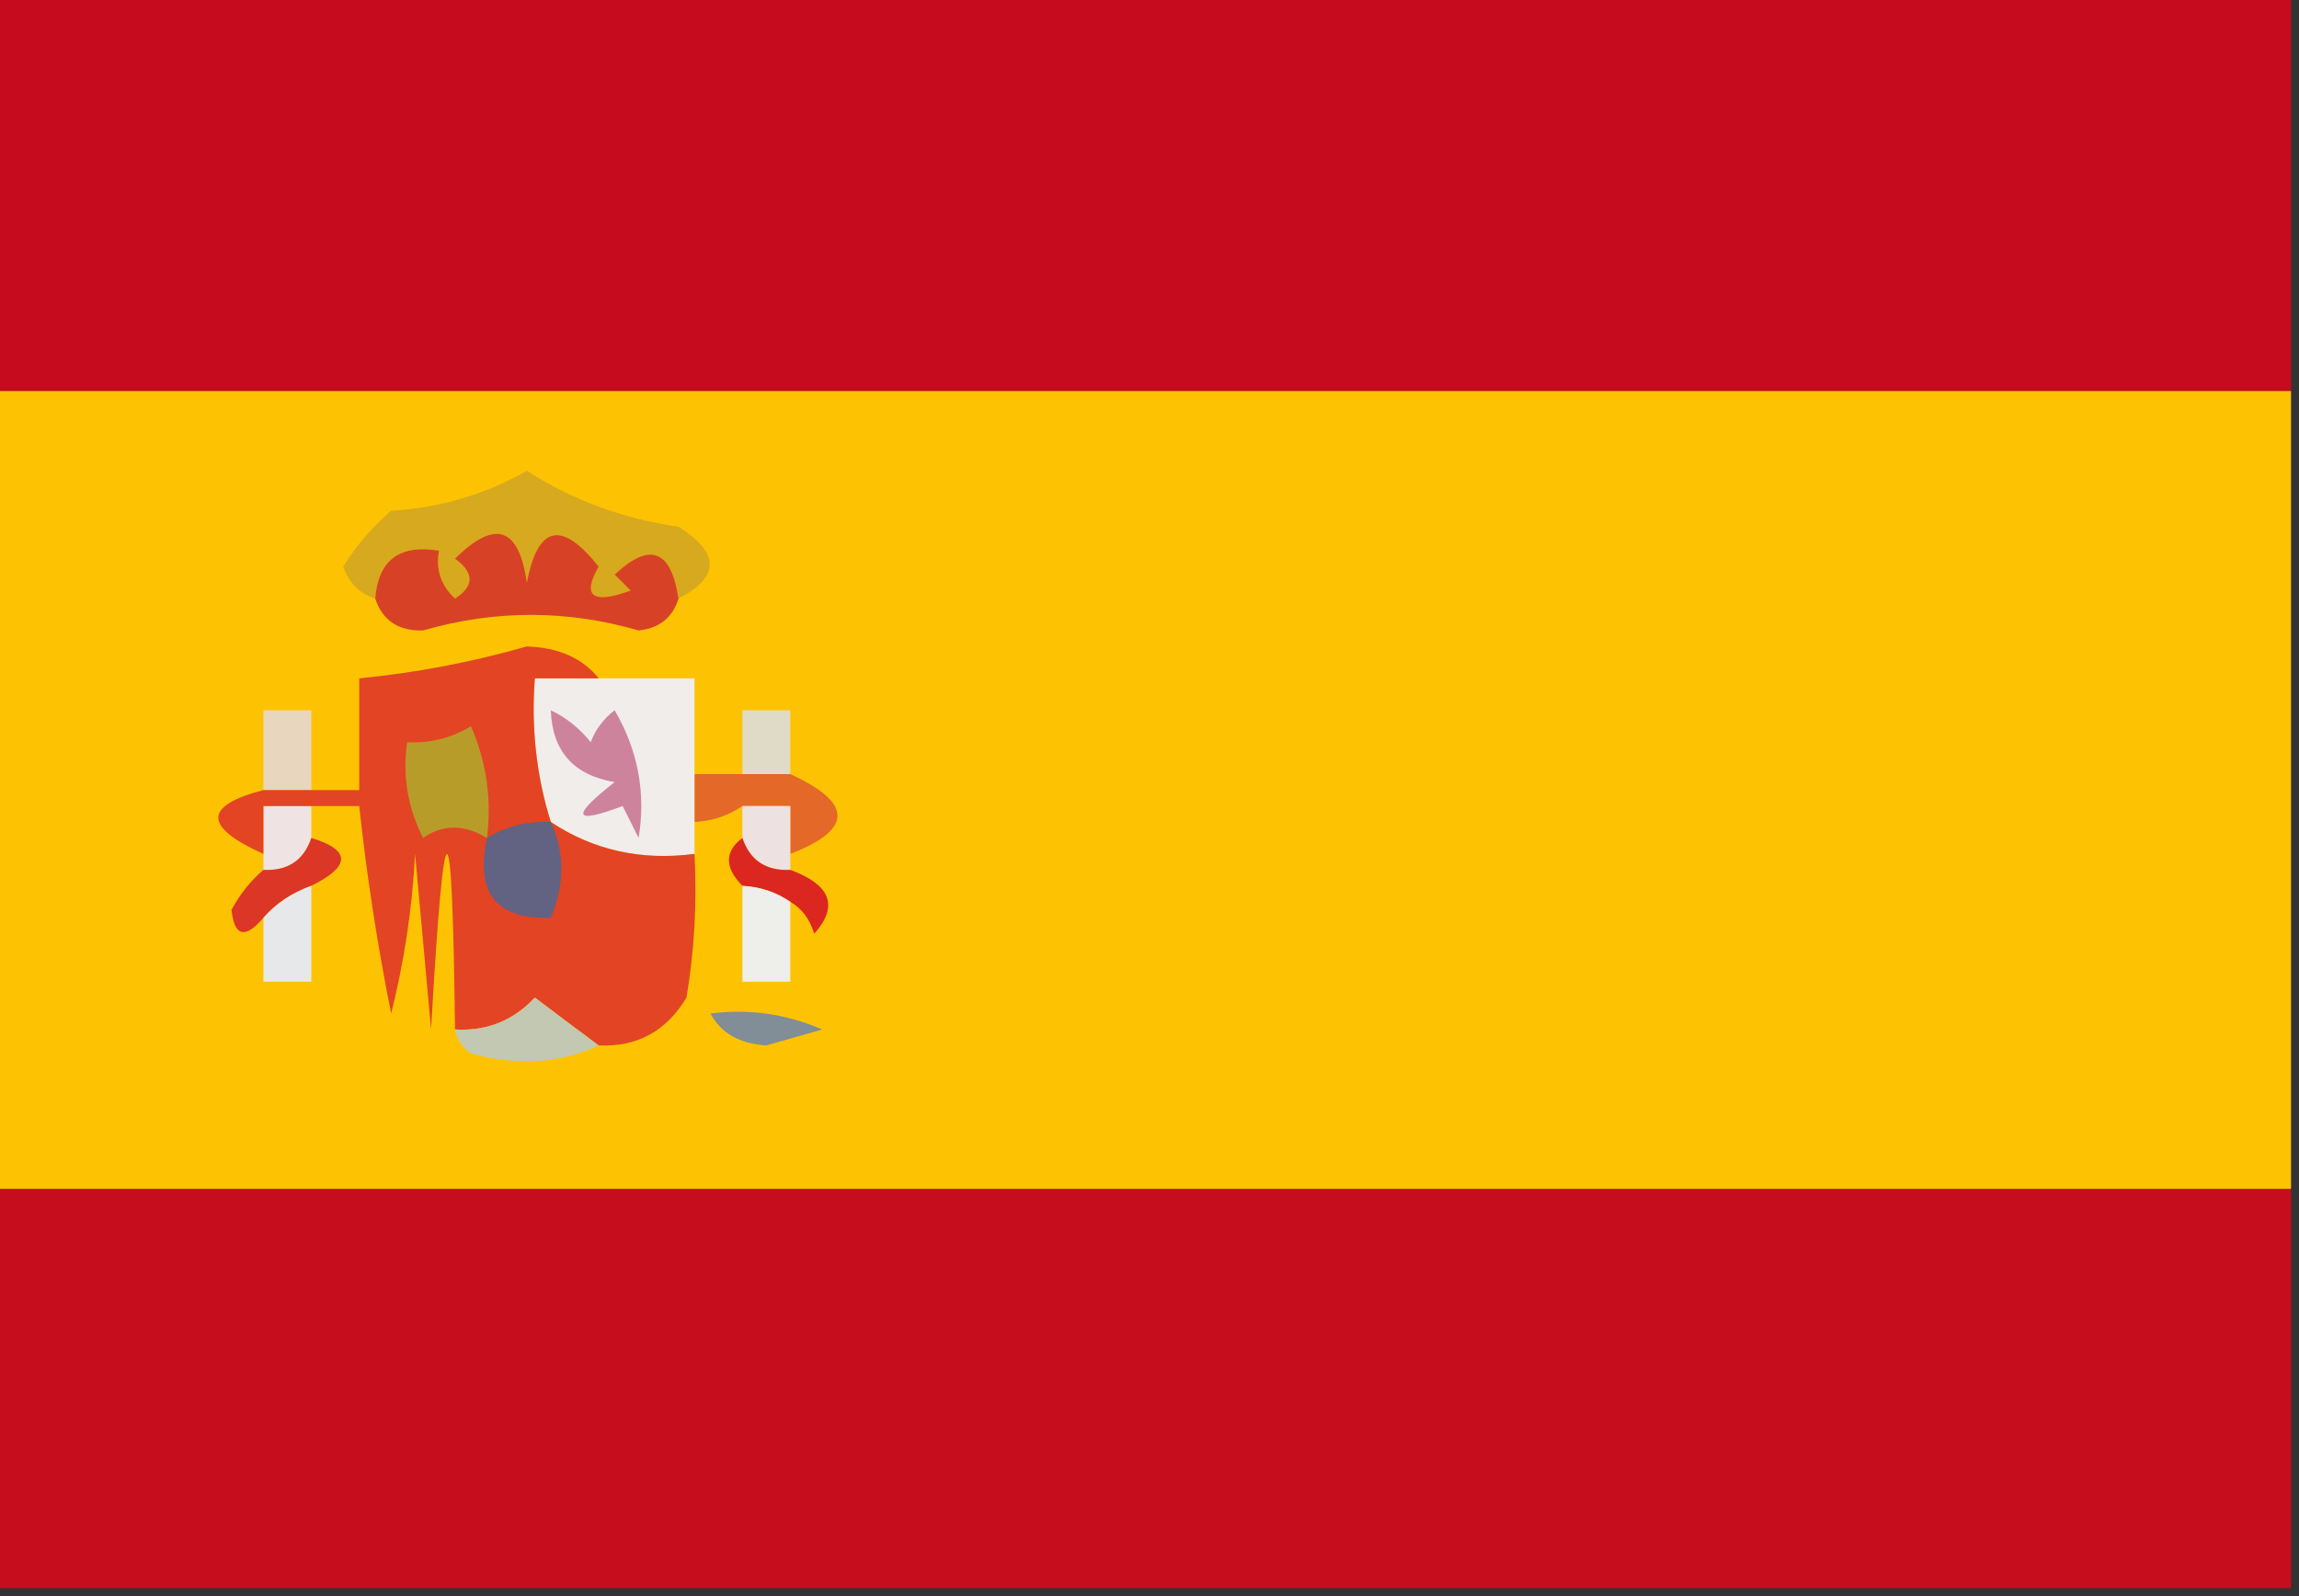
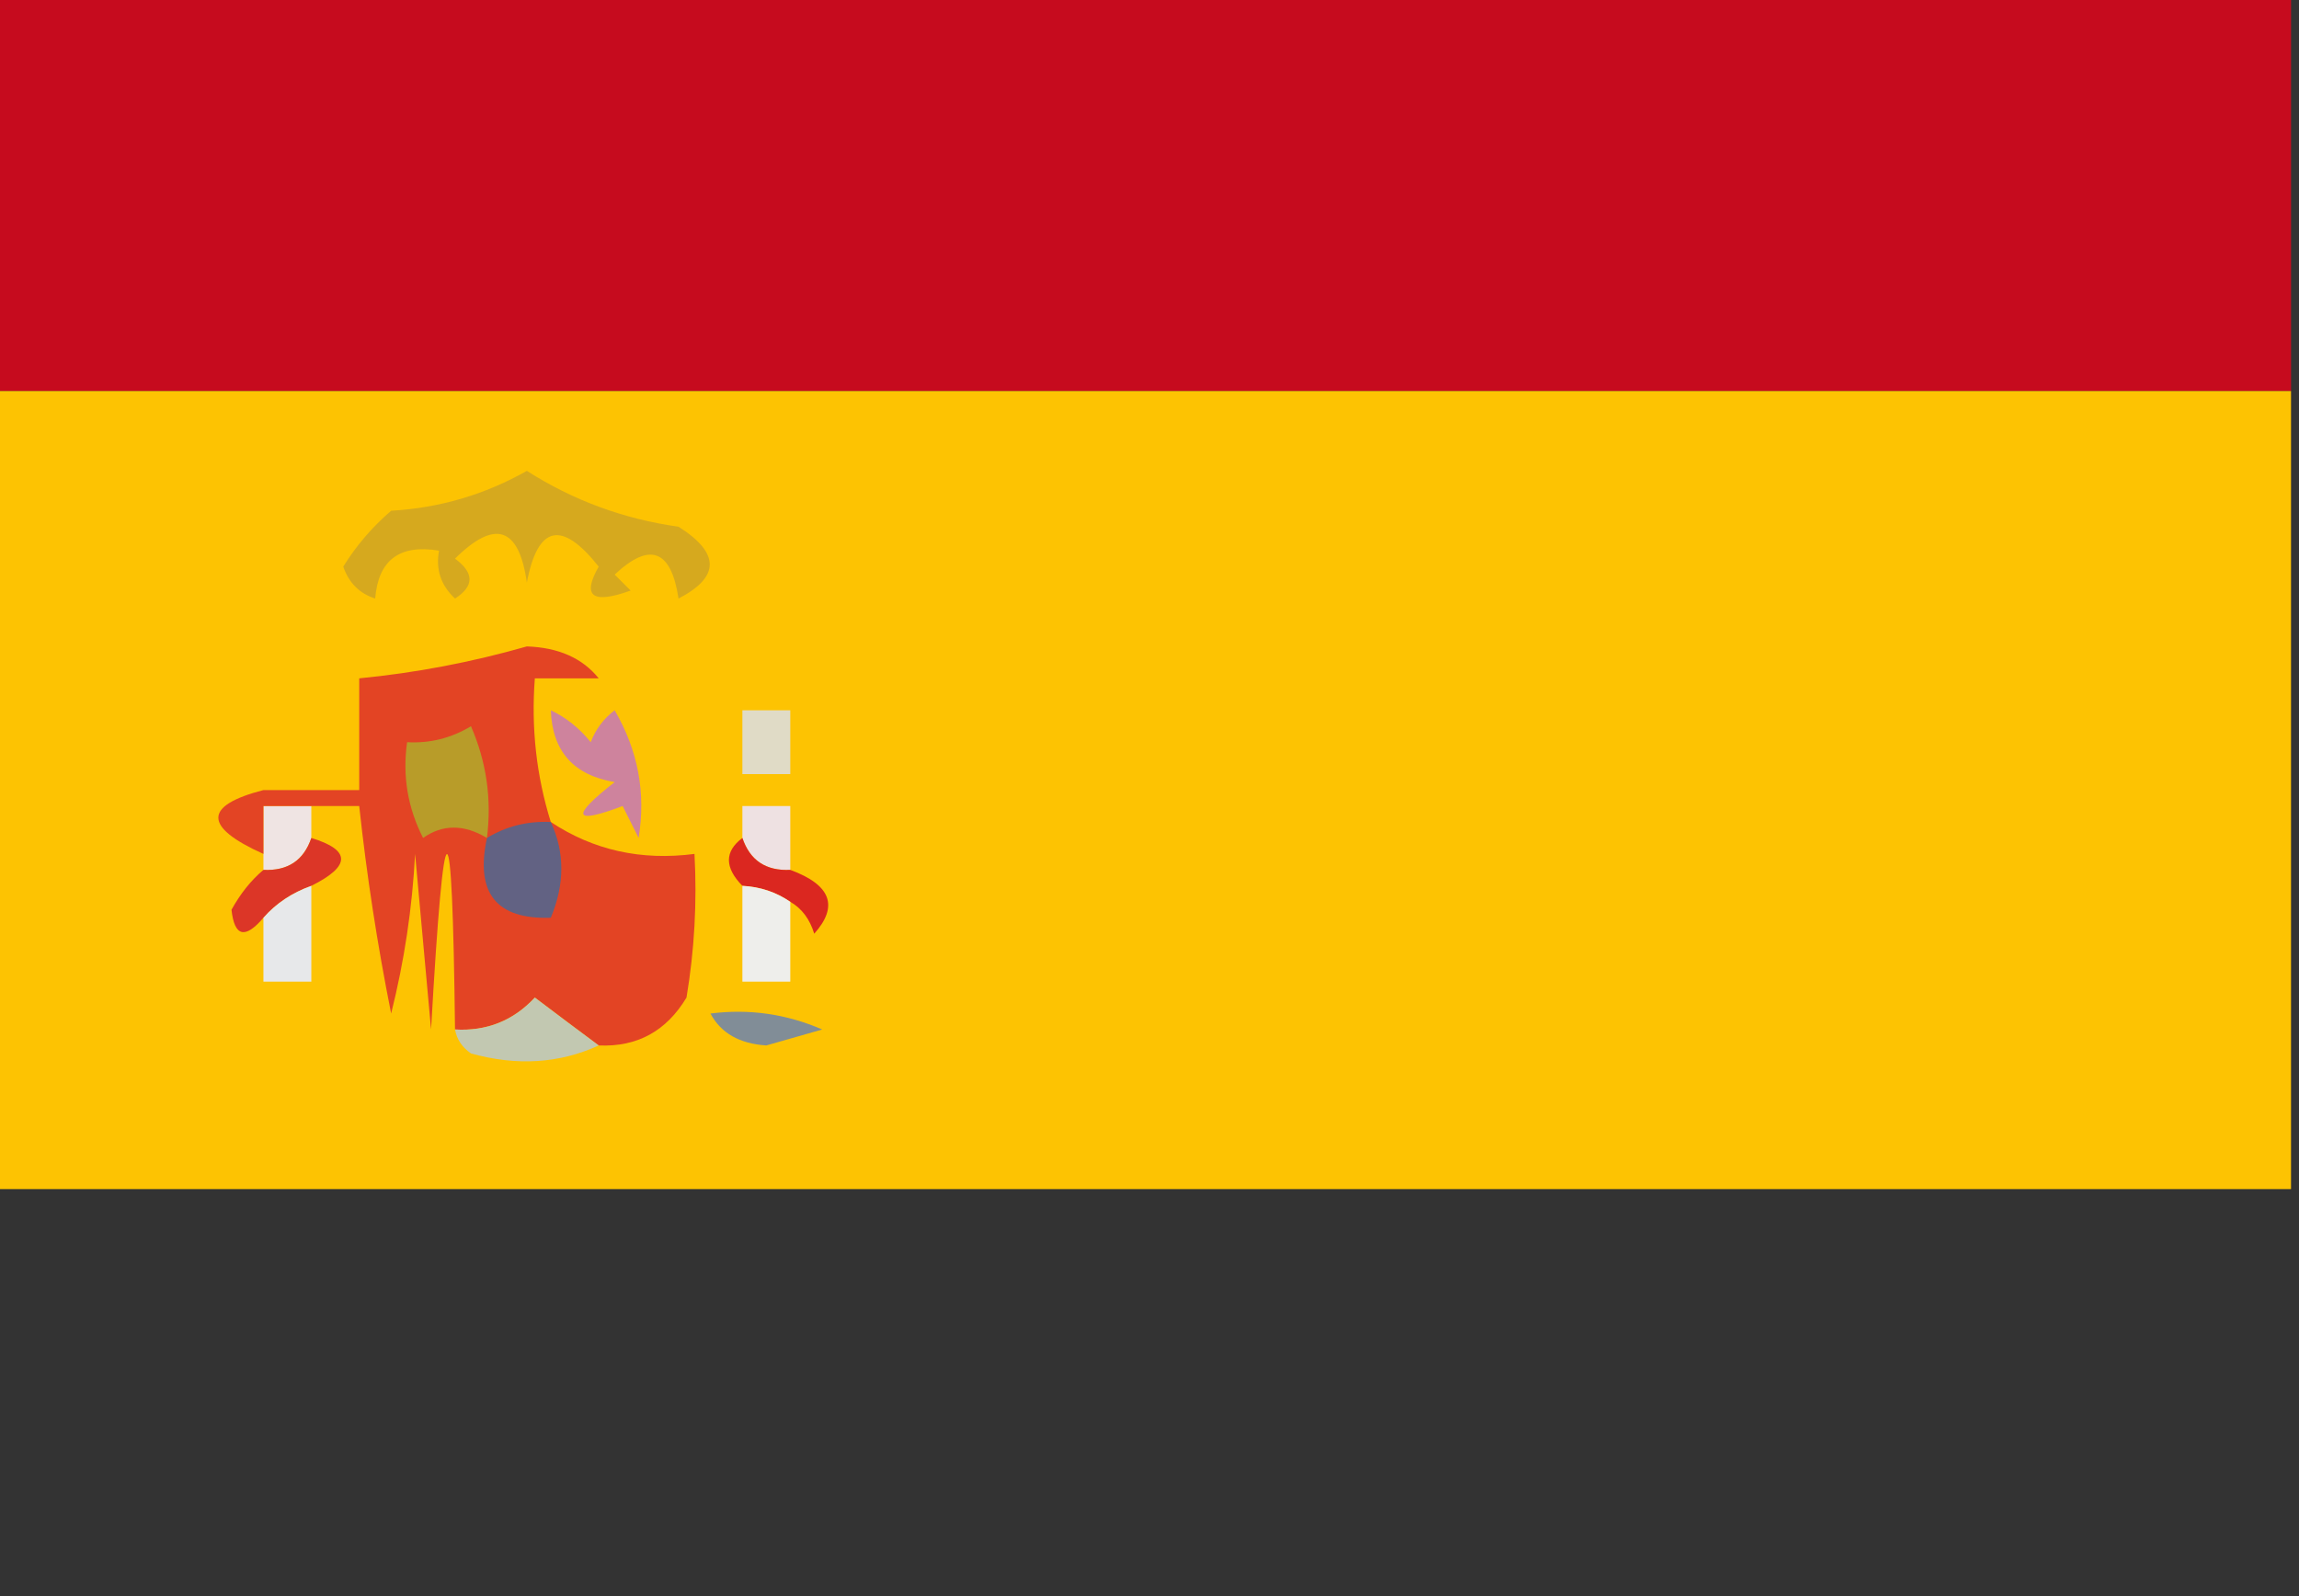
<svg xmlns="http://www.w3.org/2000/svg" version="1.1" width="144px" height="100px" style="shape-rendering:geometricPrecision; text-rendering:geometricPrecision; image-rendering:optimizeQuality; fill-rule:evenodd; clip-rule:evenodd">
  <rect width="100%" height="100%" fill="#333333" stroke="none" />
  <g>
    <path style="opacity:1" fill="#c60b1e" d="M -0.5,-0.5 C 47.5,-0.5 95.5,-0.5 143.5,-0.5C 143.5,7.833 143.5,16.167 143.5,24.5C 95.5,24.5 47.5,24.5 -0.5,24.5C -0.5,16.167 -0.5,7.833 -0.5,-0.5 Z" />
  </g>
  <g>
-     <path style="opacity:1" fill="#fdc302" d="M -0.5,24.5 C 47.5,24.5 95.5,24.5 143.5,24.5C 143.5,41.167 143.5,57.833 143.5,74.5C 95.5,74.5 47.5,74.5 -0.5,74.5C -0.5,57.833 -0.5,41.167 -0.5,24.5 Z" />
+     <path style="opacity:1" fill="#fdc302" d="M -0.5,24.5 C 47.5,24.5 95.5,24.5 143.5,24.5C 143.5,41.167 143.5,57.833 143.5,74.5C 95.5,74.5 47.5,74.5 -0.5,74.5C -0.5,57.833 -0.5,41.167 -0.5,24.5 " />
  </g>
  <g>
    <path style="opacity:1" fill="#d6a91e" d="M 42.5,37.5 C 42.037,34.431 40.704,33.931 38.5,36C 38.833,36.333 39.167,36.667 39.5,37C 37.104,37.866 36.437,37.366 37.5,35.5C 35.184,32.574 33.684,32.907 33,36.5C 32.507,33.015 31.007,32.515 28.5,35C 29.711,35.893 29.711,36.726 28.5,37.5C 27.614,36.675 27.281,35.675 27.5,34.5C 25.027,34.088 23.694,35.088 23.5,37.5C 22.522,37.189 21.855,36.522 21.5,35.5C 22.313,34.186 23.313,33.02 24.5,32C 27.542,31.822 30.375,30.988 33,29.5C 35.9,31.352 39.067,32.518 42.5,33C 45.106,34.65 45.106,36.15 42.5,37.5 Z" />
  </g>
  <g>
-     <path style="opacity:1" fill="#d74226" d="M 42.5,37.5 C 42.134,38.695 41.301,39.361 40,39.5C 35.508,38.199 31.008,38.199 26.5,39.5C 24.962,39.547 23.962,38.88 23.5,37.5C 23.694,35.088 25.027,34.088 27.5,34.5C 27.281,35.675 27.614,36.675 28.5,37.5C 29.711,36.726 29.711,35.893 28.5,35C 31.007,32.515 32.507,33.015 33,36.5C 33.684,32.907 35.184,32.574 37.5,35.5C 36.437,37.366 37.104,37.866 39.5,37C 39.167,36.667 38.833,36.333 38.5,36C 40.704,33.931 42.037,34.431 42.5,37.5 Z" />
-   </g>
+     </g>
  <g>
-     <path style="opacity:1" fill="#e9d6be" d="M 19.5,49.5 C 18.5,49.5 17.5,49.5 16.5,49.5C 16.5,47.833 16.5,46.167 16.5,44.5C 17.5,44.5 18.5,44.5 19.5,44.5C 19.5,46.167 19.5,47.833 19.5,49.5 Z" />
-   </g>
+     </g>
  <g>
    <path style="opacity:1" fill="#e0dbc6" d="M 49.5,48.5 C 48.5,48.5 47.5,48.5 46.5,48.5C 46.5,47.167 46.5,45.833 46.5,44.5C 47.5,44.5 48.5,44.5 49.5,44.5C 49.5,45.833 49.5,47.167 49.5,48.5 Z" />
  </g>
  <g>
-     <path style="opacity:1" fill="#e46827" d="M 43.5,48.5 C 44.5,48.5 45.5,48.5 46.5,48.5C 47.5,48.5 48.5,48.5 49.5,48.5C 53.442,50.306 53.442,51.973 49.5,53.5C 49.5,52.5 49.5,51.5 49.5,50.5C 48.5,50.5 47.5,50.5 46.5,50.5C 45.609,51.11 44.609,51.443 43.5,51.5C 43.5,50.5 43.5,49.5 43.5,48.5 Z" />
-   </g>
+     </g>
  <g>
-     <path style="opacity:1" fill="#f1edeb" d="M 37.5,42.5 C 39.5,42.5 41.5,42.5 43.5,42.5C 43.5,44.5 43.5,46.5 43.5,48.5C 43.5,49.5 43.5,50.5 43.5,51.5C 43.5,52.167 43.5,52.833 43.5,53.5C 40.163,53.935 37.163,53.268 34.5,51.5C 33.597,48.608 33.264,45.608 33.5,42.5C 34.833,42.5 36.167,42.5 37.5,42.5 Z" />
-   </g>
+     </g>
  <g>
    <path style="opacity:1" fill="#ce839d" d="M 34.5,44.5 C 35.458,44.953 36.292,45.62 37,46.5C 37.308,45.692 37.808,45.025 38.5,44.5C 39.966,47.021 40.466,49.688 40,52.5C 39.667,51.833 39.333,51.167 39,50.5C 35.89,51.673 35.723,51.173 38.5,49C 35.928,48.569 34.594,47.069 34.5,44.5 Z" />
  </g>
  <g>
    <path style="opacity:1" fill="#eee1e2" d="M 46.5,50.5 C 47.5,50.5 48.5,50.5 49.5,50.5C 49.5,51.5 49.5,52.5 49.5,53.5C 49.5,53.833 49.5,54.167 49.5,54.5C 47.973,54.573 46.973,53.906 46.5,52.5C 46.5,51.833 46.5,51.167 46.5,50.5 Z" />
  </g>
  <g>
    <path style="opacity:1" fill="#efe4e3" d="M 19.5,50.5 C 19.5,51.167 19.5,51.833 19.5,52.5C 19.027,53.906 18.027,54.573 16.5,54.5C 16.5,54.167 16.5,53.833 16.5,53.5C 16.5,52.5 16.5,51.5 16.5,50.5C 17.5,50.5 18.5,50.5 19.5,50.5 Z" />
  </g>
  <g>
    <path style="opacity:1" fill="#dc3627" d="M 19.5,52.5 C 21.985,53.26 21.985,54.26 19.5,55.5C 18.291,55.932 17.291,56.599 16.5,57.5C 15.35,58.85 14.683,58.684 14.5,57C 15.056,55.989 15.722,55.156 16.5,54.5C 18.027,54.573 19.027,53.906 19.5,52.5 Z" />
  </g>
  <g>
    <path style="opacity:1" fill="#db2720" d="M 46.5,52.5 C 46.973,53.906 47.973,54.573 49.5,54.5C 52.045,55.438 52.545,56.771 51,58.5C 50.722,57.584 50.222,56.917 49.5,56.5C 48.609,55.89 47.609,55.557 46.5,55.5C 45.375,54.348 45.375,53.348 46.5,52.5 Z" />
  </g>
  <g>
    <path style="opacity:1" fill="#eeeeeb" d="M 46.5,55.5 C 47.609,55.557 48.609,55.89 49.5,56.5C 49.5,58.167 49.5,59.833 49.5,61.5C 48.5,61.5 47.5,61.5 46.5,61.5C 46.5,59.5 46.5,57.5 46.5,55.5 Z" />
  </g>
  <g>
    <path style="opacity:1" fill="#e7e8ea" d="M 19.5,55.5 C 19.5,57.5 19.5,59.5 19.5,61.5C 18.5,61.5 17.5,61.5 16.5,61.5C 16.5,60.167 16.5,58.833 16.5,57.5C 17.291,56.599 18.291,55.932 19.5,55.5 Z" />
  </g>
  <g>
    <path style="opacity:1" fill="#e34424" d="M 37.5,42.5 C 36.167,42.5 34.833,42.5 33.5,42.5C 33.264,45.608 33.597,48.608 34.5,51.5C 37.163,53.268 40.163,53.935 43.5,53.5C 43.665,56.518 43.498,59.518 43,62.5C 41.736,64.607 39.903,65.607 37.5,65.5C 36.185,64.524 34.852,63.524 33.5,62.5C 32.15,63.95 30.483,64.617 28.5,64.5C 28.331,49.848 27.831,49.848 27,64.5C 26.667,60.833 26.333,57.167 26,53.5C 25.824,56.882 25.324,60.215 24.5,63.5C 23.636,59.184 22.969,54.851 22.5,50.5C 21.5,50.5 20.5,50.5 19.5,50.5C 18.5,50.5 17.5,50.5 16.5,50.5C 16.5,51.5 16.5,52.5 16.5,53.5C 12.735,51.808 12.735,50.475 16.5,49.5C 17.5,49.5 18.5,49.5 19.5,49.5C 20.5,49.5 21.5,49.5 22.5,49.5C 22.5,47.167 22.5,44.833 22.5,42.5C 26.039,42.157 29.539,41.49 33,40.5C 34.986,40.569 36.486,41.235 37.5,42.5 Z" />
  </g>
  <g>
    <path style="opacity:1" fill="#626283" d="M 34.5,51.5 C 35.38,53.389 35.38,55.389 34.5,57.5C 31.09,57.616 29.756,55.95 30.5,52.5C 31.708,51.766 33.041,51.433 34.5,51.5 Z" />
  </g>
  <g>
    <path style="opacity:1" fill="#b89c29" d="M 30.5,52.5 C 29.06,51.637 27.726,51.637 26.5,52.5C 25.534,50.604 25.201,48.604 25.5,46.5C 26.93,46.579 28.264,46.246 29.5,45.5C 30.474,47.743 30.808,50.076 30.5,52.5 Z" />
  </g>
  <g>
    <path style="opacity:1" fill="#818d97" d="M 44.5,63.5 C 46.924,63.192 49.257,63.526 51.5,64.5C 50.333,64.833 49.167,65.167 48,65.5C 46.319,65.392 45.152,64.725 44.5,63.5 Z" />
  </g>
  <g>
    <path style="opacity:1" fill="#c2c8b1" d="M 37.5,65.5 C 35.034,66.634 32.367,66.801 29.5,66C 28.944,65.617 28.611,65.117 28.5,64.5C 30.483,64.617 32.15,63.95 33.5,62.5C 34.852,63.524 36.185,64.524 37.5,65.5 Z" />
  </g>
  <g>
-     <path style="opacity:1" fill="#c60d1e" d="M -0.5,74.5 C 47.5,74.5 95.5,74.5 143.5,74.5C 143.5,82.833 143.5,91.167 143.5,99.5C 95.5,99.5 47.5,99.5 -0.5,99.5C -0.5,91.167 -0.5,82.833 -0.5,74.5 Z" />
-   </g>
+     </g>
</svg>